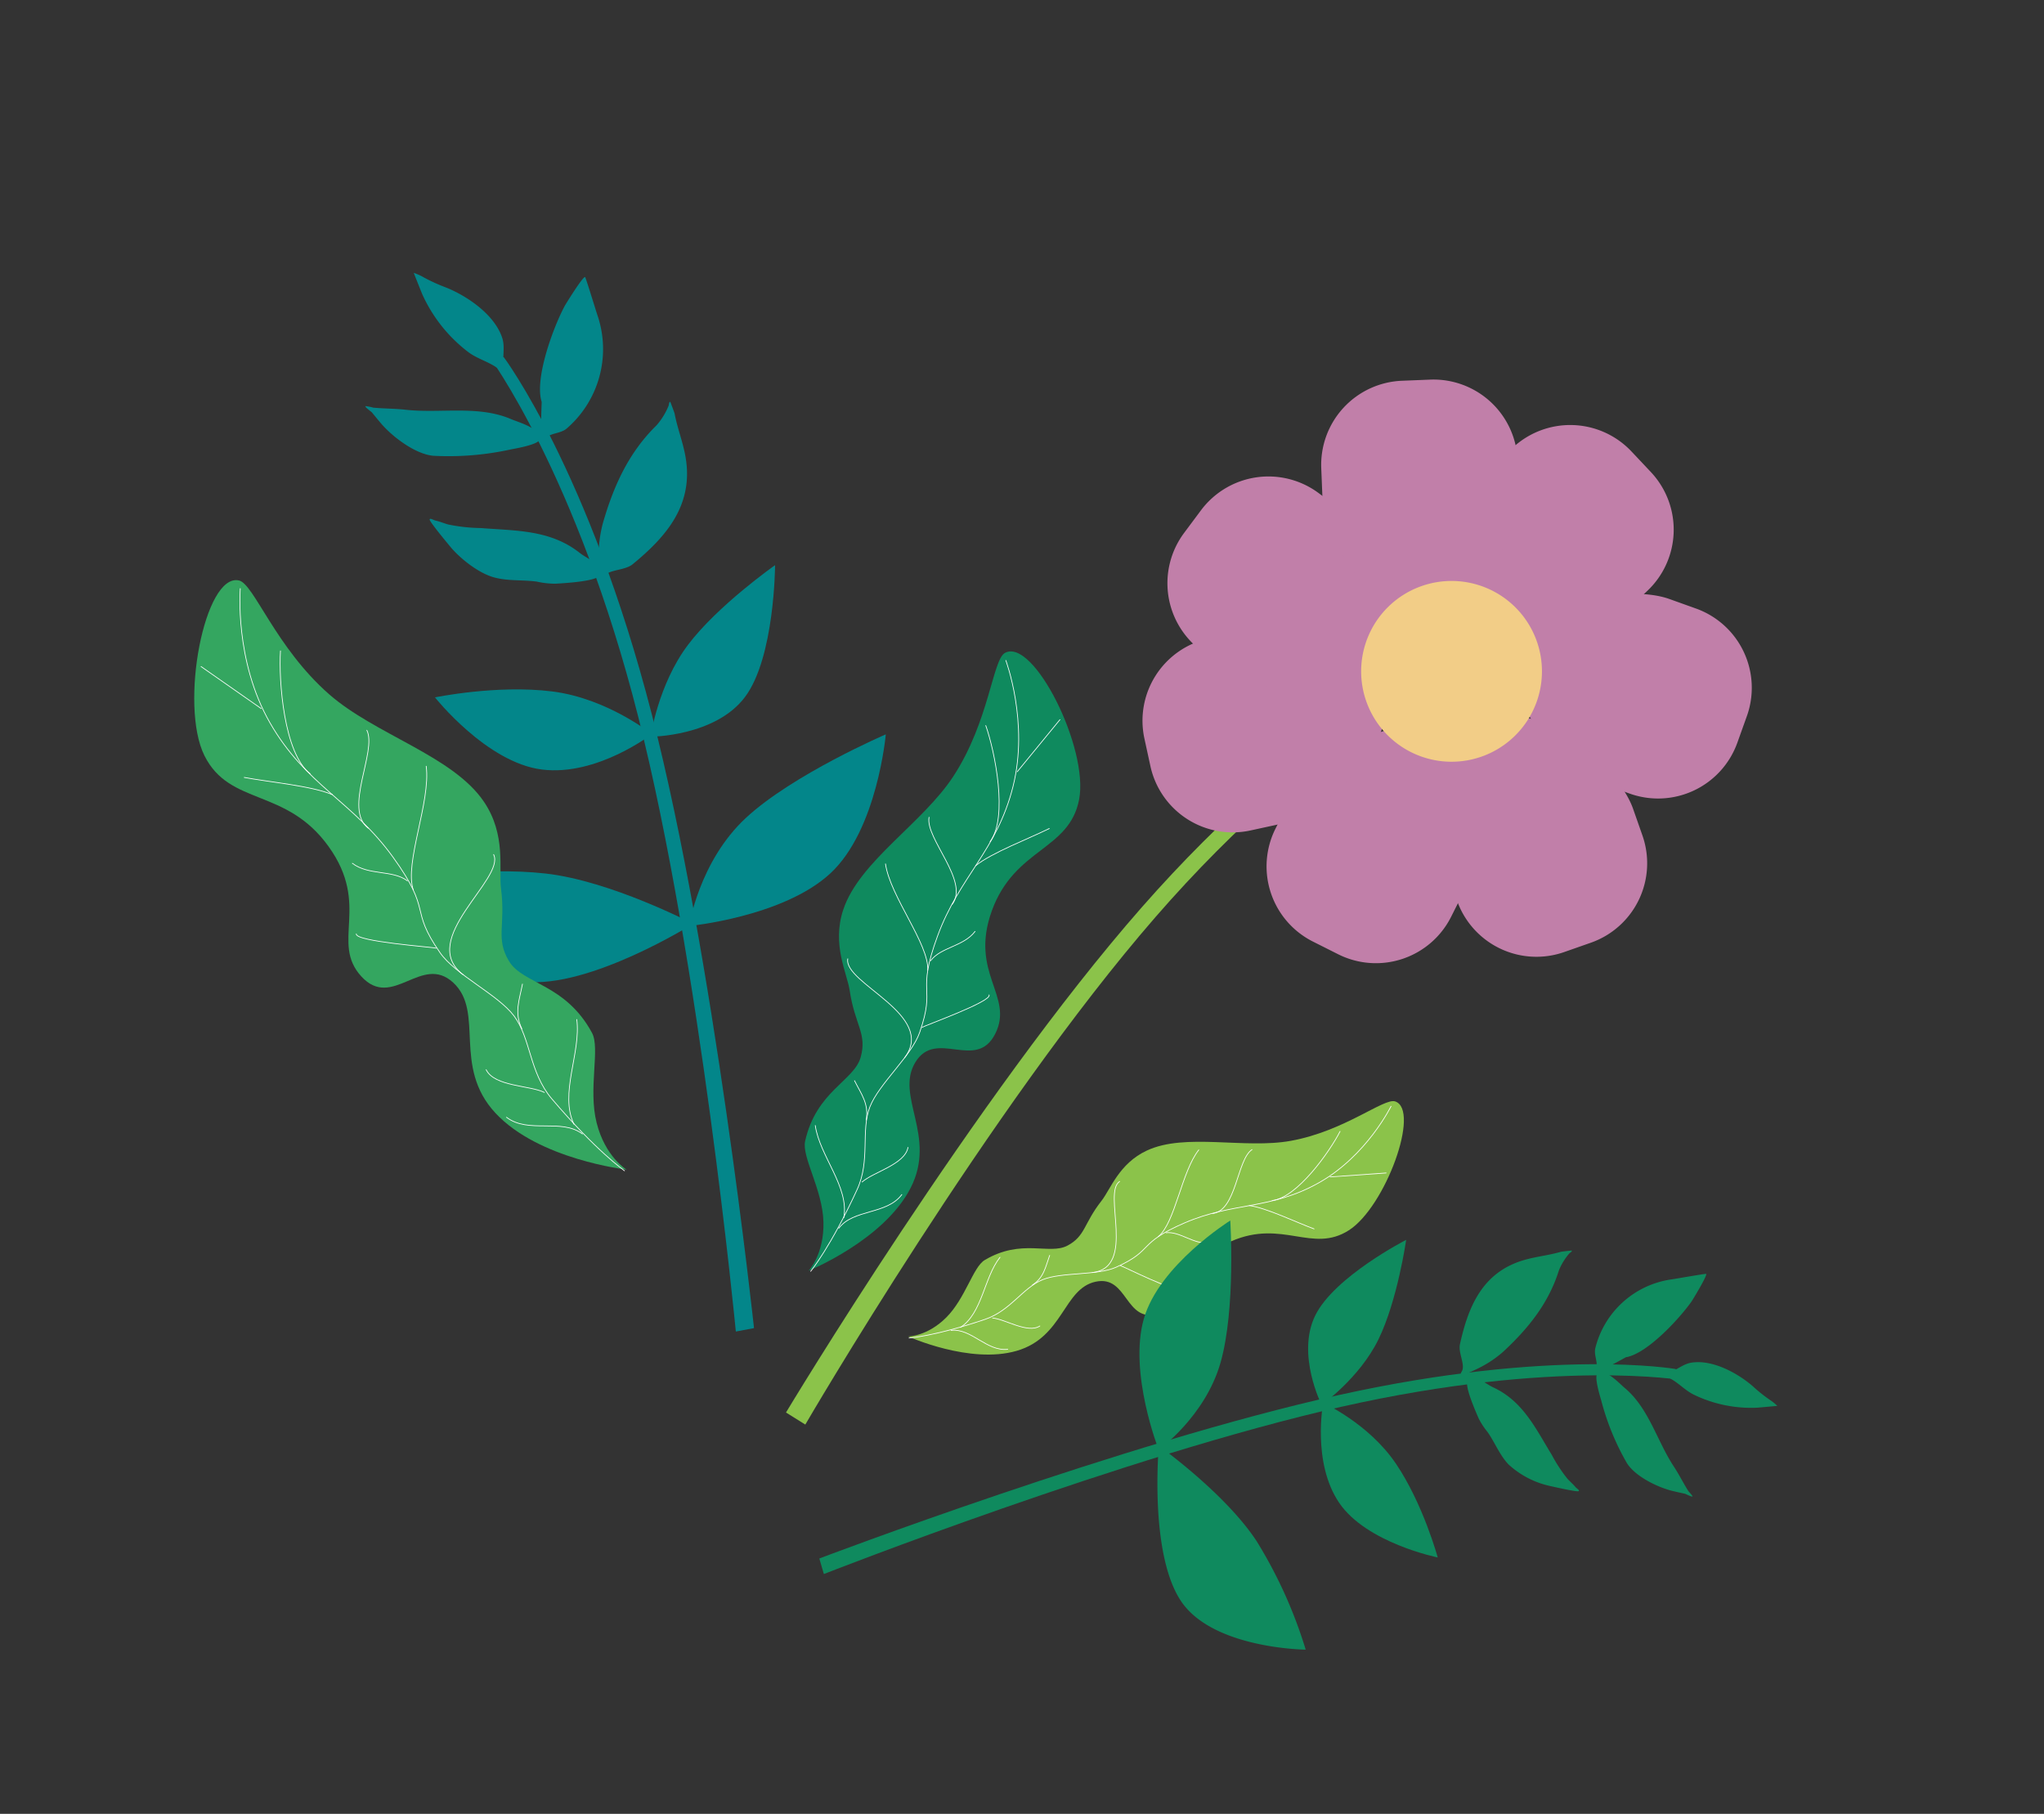
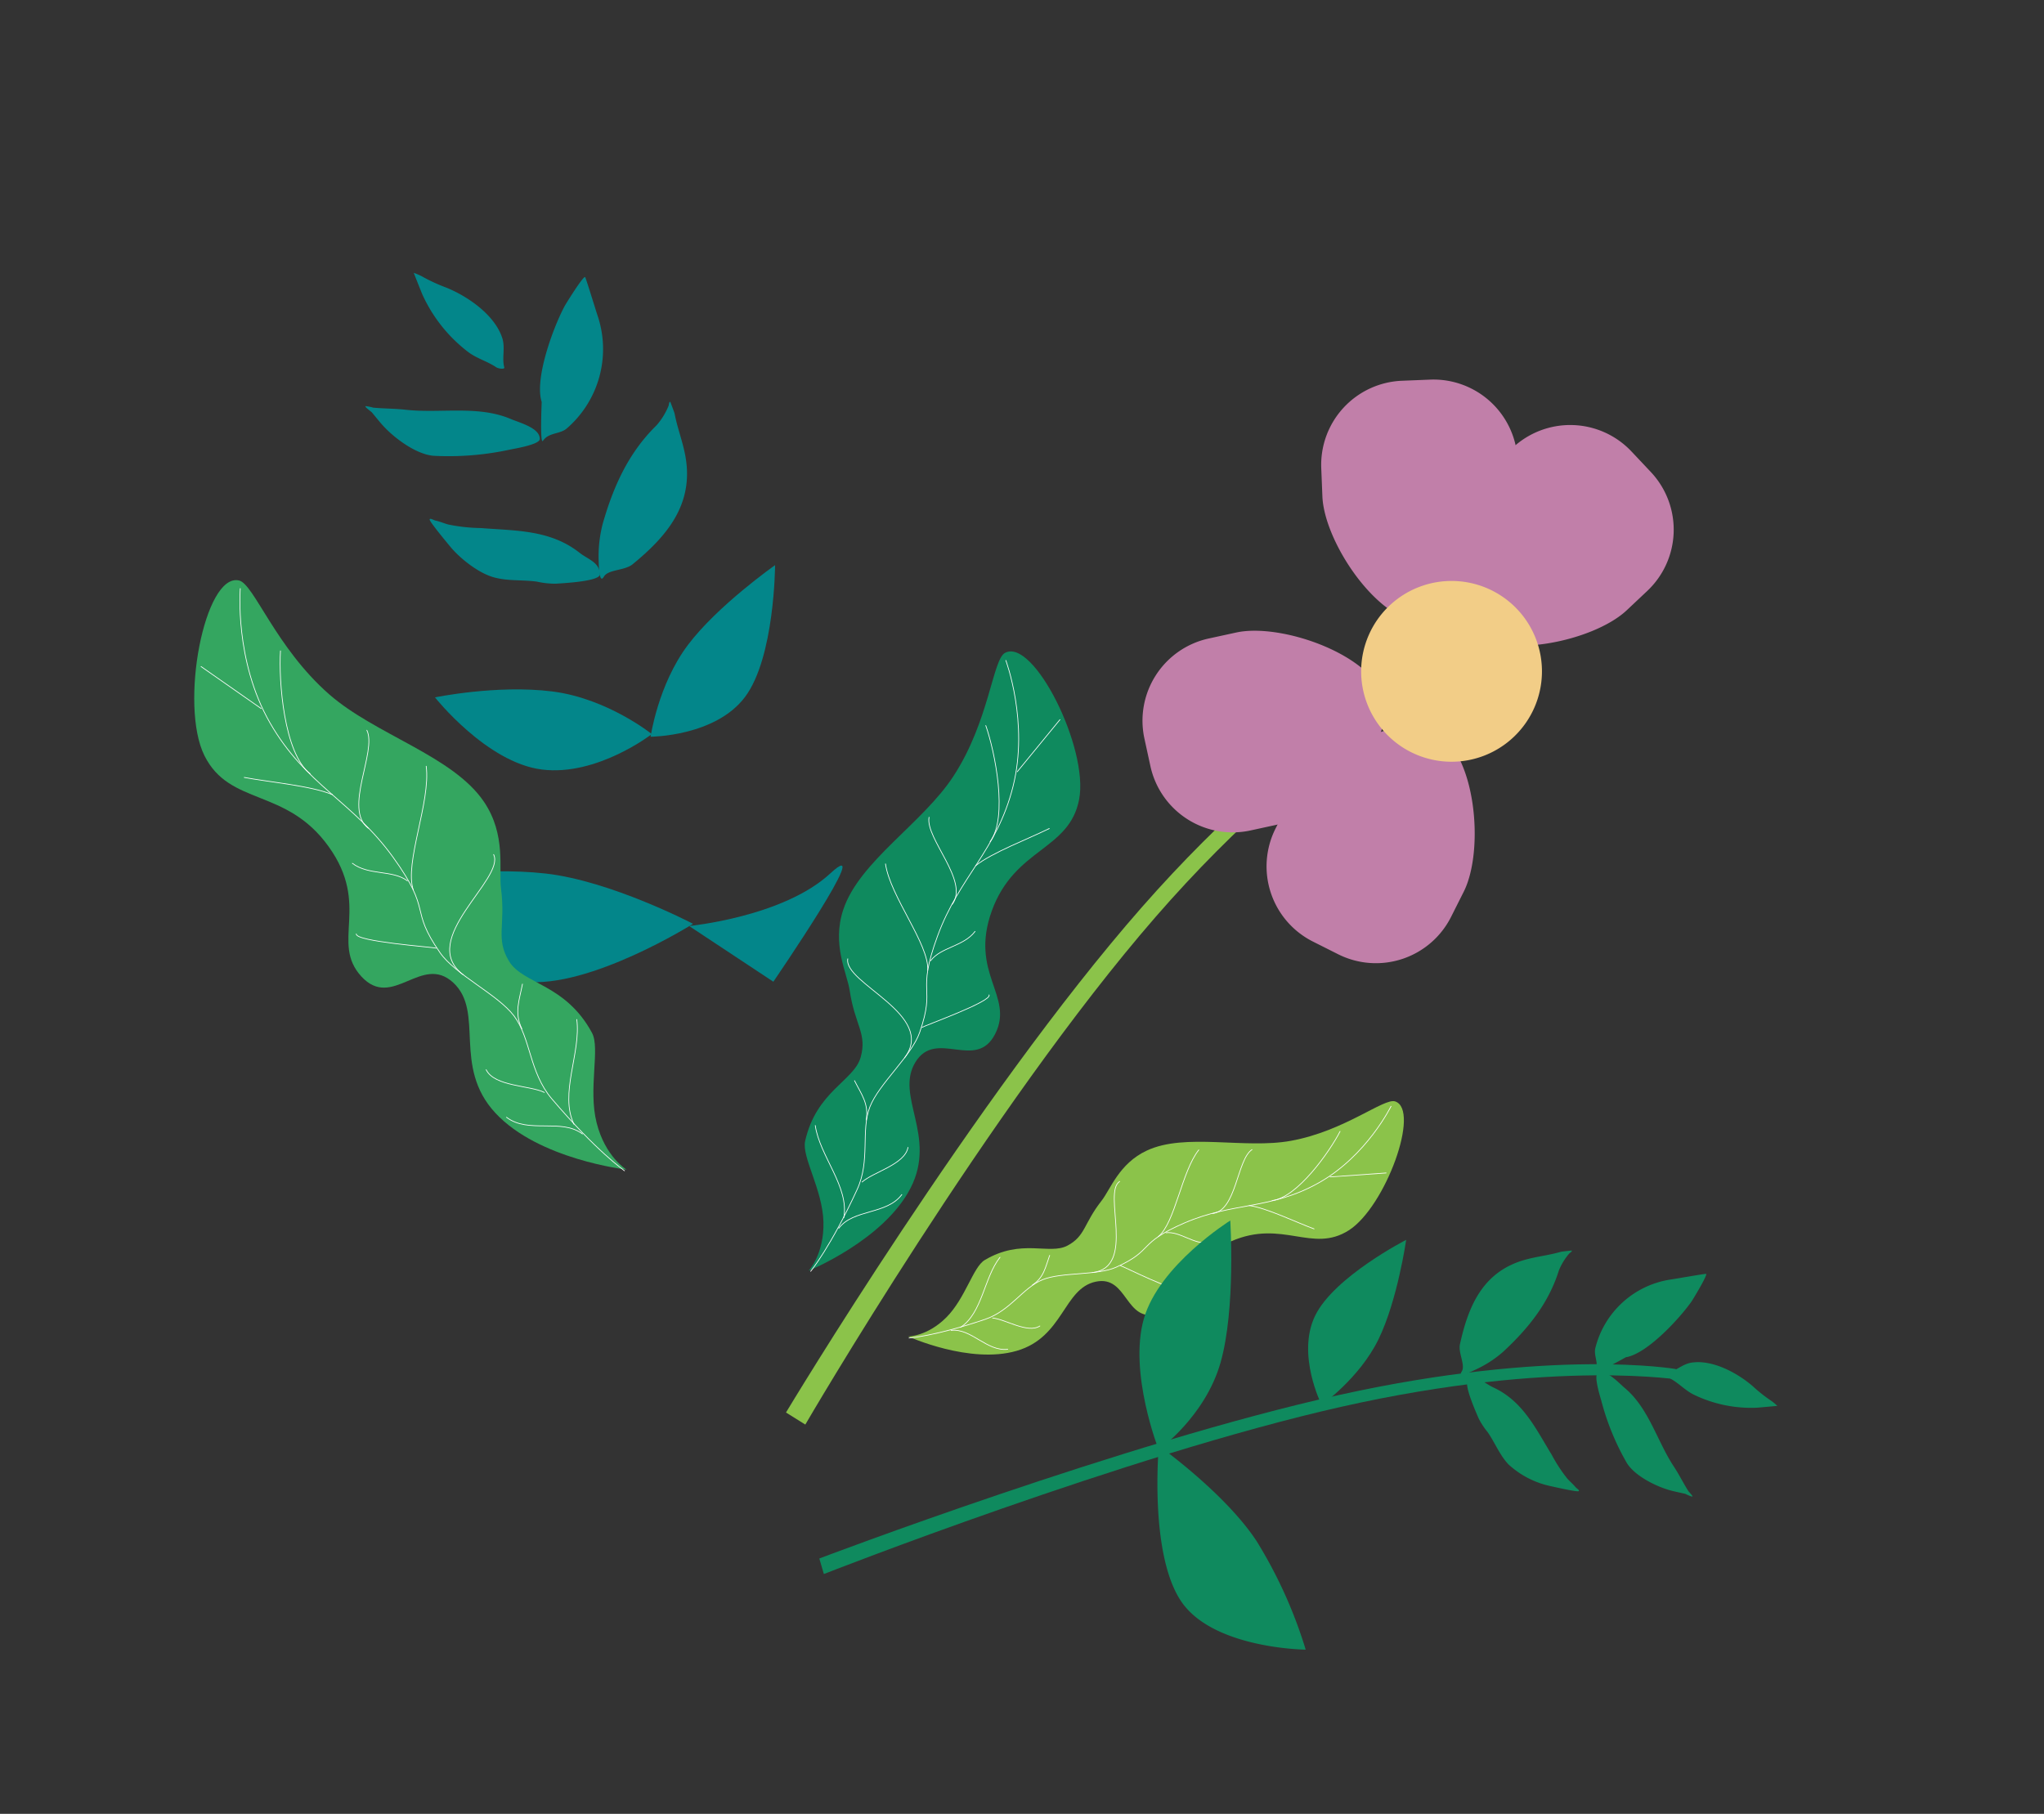
<svg xmlns="http://www.w3.org/2000/svg" width="361.241" height="320.611" viewBox="0 0 361.241 320.611">
  <rect x="0" y="0" width="361.241" height="320.611" fill="#333333" stroke="none" />
  <defs>
    <clipPath id="clip-path">
      <rect id="Rectangle_7489" data-name="Rectangle 7489" width="305.26" height="246" fill="none" />
    </clipPath>
    <clipPath id="clip-path-3">
      <rect id="Rectangle_7674" data-name="Rectangle 7674" width="34.757" height="42.903" fill="none" />
    </clipPath>
    <clipPath id="clip-path-5">
-       <rect id="Rectangle_7674-3" data-name="Rectangle 7674" width="34.757" height="42.903" transform="translate(0 0)" fill="none" />
-     </clipPath>
+       </clipPath>
  </defs>
  <g id="Group_8490" data-name="Group 8490" transform="translate(67.807) rotate(16)">
    <g id="Group_8116" data-name="Group 8116" transform="translate(0 0)" clip-path="url(#clip-path)">
      <g id="Group_8115" data-name="Group 8115" transform="translate(0 0)">
        <g id="Group_8114" data-name="Group 8114" clip-path="url(#clip-path)">
          <path id="Path_4082" data-name="Path 4082" d="M71.27,0c-2.078-.077-7.112,7.483-15.776,11.768-7.47,3.7-18.346,3.744-24.016,8.685-4.1,3.569-4.271,8.343-5.247,10.741-1.941,4.776-1,6.768-3.608,9.278s-8.174.967-13.35,6.483C7.641,48.7,7.859,54.4,5.544,58.573S0,63.659,0,63.659s11.843,1.761,19.144-2.85,4.874-12.855,10.05-15.594S36.18,50.973,41.453,47.6s1.209-9.631,8.822-15.881,14.334-1.81,19.411-7.564S76.041.176,71.27,0" transform="translate(154.224 137.867)" fill="#8bc34a" />
          <path id="Path_4083" data-name="Path 4083" d="M70.643,0s-1.7,9.642-8.559,16.578S48.5,23.986,41.286,29.887s-3.8,6.062-9.507,10.893C29,43.139,22.762,44.234,19.9,46.477c-3,2.354-3.935,6.832-7.842,9.541C4.436,61.307,0,62.92,0,62.92" transform="translate(154.401 138.846)" fill="none" stroke="#fff" stroke-linejoin="round" stroke-width="0.125" />
          <line id="Line_577" data-name="Line 577" y1="3.436" x2="9.413" transform="translate(218.08 150.45)" fill="none" stroke="#fff" stroke-linejoin="round" stroke-width="0.125" />
          <path id="Path_4084" data-name="Path 4084" d="M0,.112C3.019-.337,8.91.694,12.136.921" transform="translate(205.799 162.557)" fill="none" stroke="#fff" stroke-linecap="round" stroke-linejoin="round" stroke-width="0.125" />
          <path id="Path_4085" data-name="Path 4085" d="M0,15.059C4.138,13.343,7.384,3.941,8.163,0" transform="translate(209.439 145.641)" fill="none" stroke="#fff" stroke-linecap="round" stroke-linejoin="round" stroke-width="0.125" />
          <path id="Path_4086" data-name="Path 4086" d="M0,12.789C3.967,11.146,1.508,2.418,3.605,0" transform="translate(199.924 153.028)" fill="none" stroke="#fff" stroke-linecap="round" stroke-linejoin="round" stroke-width="0.125" />
          <path id="Path_4087" data-name="Path 4087" d="M0,.385C2.309-.571,5.264,1.061,7.823,0" transform="translate(192.97 170.96)" fill="none" stroke="#fff" stroke-linecap="round" stroke-linejoin="round" stroke-width="0.125" />
          <path id="Path_4088" data-name="Path 4088" d="M0,16.668C2.15,13.461.77,4.485,2.625,0" transform="translate(191.874 155.674)" fill="none" stroke="#fff" stroke-linecap="round" stroke-linejoin="round" stroke-width="0.125" />
          <path id="Path_4089" data-name="Path 4089" d="M0,0C.477-.034,10.885,1.969,10.96.912" transform="translate(186.85 179.159)" fill="none" stroke="#fff" stroke-linecap="round" stroke-linejoin="round" stroke-width="0.125" />
          <path id="Path_4090" data-name="Path 4090" d="M.191,16.818C7.507,13.788-2.009,2.779.4,0" transform="translate(182.192 164.888)" fill="none" stroke="#fff" stroke-linecap="round" stroke-linejoin="round" stroke-width="0.125" />
          <path id="Path_4091" data-name="Path 4091" d="M0,.948C2.172.518,6.742,1.934,8.42,0" transform="translate(167.661 193.333)" fill="none" stroke="#fff" stroke-linecap="round" stroke-linejoin="round" stroke-width="0.125" />
          <path id="Path_4092" data-name="Path 4092" d="M0,5.88C1.594,4.04,1.331,2.191,1.485,0" transform="translate(172.822 180.852)" fill="none" stroke="#fff" stroke-linecap="round" stroke-linejoin="round" stroke-width="0.125" />
          <path id="Path_4093" data-name="Path 4093" d="M0,13.837C3.03,10.341,1.56,4.2,3.3,0" transform="translate(162.663 183.6)" fill="none" stroke="#fff" stroke-linecap="round" stroke-linejoin="round" stroke-width="0.125" />
          <path id="Path_4094" data-name="Path 4094" d="M0,.345C3.314-1.027,7.07,2.234,10.532.8" transform="translate(161.229 198.055)" fill="none" stroke="#fff" stroke-linecap="round" stroke-linejoin="round" stroke-width="0.125" />
          <path id="Path_4095" data-name="Path 4095" d="M14.976.629c-1.78,1.748.661,12.361-2.743,23.44C9.3,33.621.383,43.137.013,52.149-.253,58.66,3.761,62.743,5.049,65.572c2.561,5.625,5.078,6.443,5.112,10.786s-5.891,7.917-5.349,16.97c.173,2.861,5.319,7.365,7.046,12.825s-.135,9.019-.135,9.019S23.017,106.3,25.011,96.146,17.828,81.307,19.7,74.539s10.778-1.346,12.179-8.717-7.395-8.989-6.567-20.768,10.232-13.979,9.4-23.145S19.06-3.383,14.976.629" transform="translate(122.385 80.035)" fill="#0f8a5e" />
          <path id="Path_4096" data-name="Path 4096" d="M3.379,0s7,9.425,7.391,21.117S6.034,39.048,5.234,50.2s2.15,8.3,1.658,17.263C6.65,71.828,2.471,78.161,2.067,82.5,1.643,87.052,4.78,91.554,3.922,97.19,2.249,108.194,0,113.39,0,113.39" transform="translate(134.466 81.863)" fill="none" stroke="#fff" stroke-linejoin="round" stroke-width="0.125" />
          <line id="Line_578" data-name="Line 578" y1="11.032" x2="4.761" transform="translate(145.208 89.289)" fill="none" stroke="#fff" stroke-linejoin="round" stroke-width="0.125" />
          <path id="Path_4097" data-name="Path 4097" d="M0,9.907C2.1,6.907,7.848,2.621,10.7,0" transform="translate(142.744 108.348)" fill="none" stroke="#fff" stroke-linecap="round" stroke-linejoin="round" stroke-width="0.125" />
          <path id="Path_4098" data-name="Path 4098" d="M6.389,19.523C8.308,14.5,2.792,3.926,0,0" transform="translate(137.637 93.944)" fill="none" stroke="#fff" stroke-linecap="round" stroke-linejoin="round" stroke-width="0.125" />
          <path id="Path_4099" data-name="Path 4099" d="M8.178,13.679C10.014,8.867.383,3.822,0,0" transform="translate(132.469 112.292)" fill="none" stroke="#fff" stroke-linecap="round" stroke-linejoin="round" stroke-width="0.125" />
          <path id="Path_4100" data-name="Path 4100" d="M0,7.132C1.07,4.333,4.923,3.1,6.111,0" transform="translate(139.734 129.448)" fill="none" stroke="#fff" stroke-linecap="round" stroke-linejoin="round" stroke-width="0.125" />
          <path id="Path_4101" data-name="Path 4101" d="M12.359,16.024C11.332,11.505,2.375,5.313,0,0" transform="translate(127.343 122.336)" fill="none" stroke="#fff" stroke-linecap="round" stroke-linejoin="round" stroke-width="0.125" />
          <path id="Path_4102" data-name="Path 4102" d="M0,8.8C.364,8.356,10.686.937,9.826,0" transform="translate(141.497 139.552)" fill="none" stroke="#fff" stroke-linecap="round" stroke-linejoin="round" stroke-width="0.125" />
          <path id="Path_4103" data-name="Path 4103" d="M14.479,14.041C17.869,5.172.434,4.391,0,0" transform="translate(125.56 140.303)" fill="none" stroke="#fff" stroke-linecap="round" stroke-linejoin="round" stroke-width="0.125" />
          <path id="Path_4104" data-name="Path 4104" d="M0,8.114C1.412,5.869,6.413,3.058,6.111,0" transform="translate(138.867 169.413)" fill="none" stroke="#fff" stroke-linecap="round" stroke-linejoin="round" stroke-width="0.125" />
          <path id="Path_4105" data-name="Path 4105" d="M3.9,6.135C3.612,3.233,1.782,1.941,0,0" transform="translate(132.641 160.677)" fill="none" stroke="#fff" stroke-linecap="round" stroke-linejoin="round" stroke-width="0.125" />
          <path id="Path_4106" data-name="Path 4106" d="M9.338,14.276C8.79,8.76,2.225,4.977,0,0" transform="translate(128.158 170.207)" fill="none" stroke="#fff" stroke-linecap="round" stroke-linejoin="round" stroke-width="0.125" />
          <path id="Path_4107" data-name="Path 4107" d="M0,8.8C1.53,4.784,7.468,4.2,9.068,0" transform="translate(137.16 177.728)" fill="none" stroke="#fff" stroke-linecap="round" stroke-linejoin="round" stroke-width="0.125" />
-           <path id="Path_4108" data-name="Path 4108" d="M2.7,0,0,.443S20.712,16.2,43.1,54.642,89.57,154.23,89.57,154.23l2.921-1.466S67.638,91.592,45.191,53.4,2.7,0,2.7,0" transform="translate(35.132 54.854)" fill="#03868a" />
          <path id="Path_4109" data-name="Path 4109" d="M19.989,11.668c-.862-1.389-.76-3.355-1.742-4.838C15.87,3.24,10.346,1.381,6.265.946A31.3,31.3,0,0,1,1.939.307,9.814,9.814,0,0,0,0,.024S2.381,3.116,2.54,3.294a26.537,26.537,0,0,0,10.6,7.536c1.761.678,3.734.64,5.454,1.211.434.146,1.615-.021,1.4-.372" transform="translate(18.399 44.873)" fill="#03868a" />
          <path id="Path_4110" data-name="Path 4110" d="M31.225,2.129C30.752.214,27.053.331,25.3.115,19.055-.655,13.031,2.653,7,3.669c-1.868.315-3.723.867-5.6,1.222a7.175,7.175,0,0,0-1.387.118c-.135.186,1.267.663,1.387.749.734.5,1.455,1.014,2.2,1.5,2.585,1.686,7.271,3.5,10.4,2.871A51.18,51.18,0,0,0,26.756,5.313c.948-.477,4.688-2.3,4.47-3.184" transform="translate(16.687 64.883)" fill="#03868a" />
          <path id="Path_4111" data-name="Path 4111" d="M3.738,29.862c.537-1.7,2.542-1.9,3.432-3.24A18.543,18.543,0,0,0,6.909,5.944C6.6,5.521,3.036.017,2.91,0,2.506-.049.931,5.536.843,5.953c-.888,4.172-1.62,13.8.779,17.385.011.021,1.8,7.523,2.116,6.524" transform="translate(44.808 37.263)" fill="#03868a" />
          <path id="Path_4112" data-name="Path 4112" d="M31.6,3.9c-.67-2.039-2.739-1.945-4.523-2.672C20.942-1.273,15.137.629,9.1,1.846a30.485,30.485,0,0,1-5.734.984c-.764,0-1.573-.1-2.328-.049C.692,2.8-.068,2.555,0,2.89c.086.381,4.282,3.227,4.772,3.565,2.238,1.551,6.066,3.133,8.884,3.126,2.6,0,5.033-1,7.577-1.365a15.116,15.116,0,0,0,3.248-.546c1.391-.494,7.5-2.591,7.112-3.774" transform="translate(33.122 83.145)" fill="#03868a" />
          <path id="Path_4113" data-name="Path 4113" d="M2.773,32.949c.364-1.461,3.246-2.016,4.273-3.5,4.519-6.52,7.542-13.309,3.646-21.068-1.16-2.313-2.7-4.3-3.854-6.6C6.774,1.658,5.54,0,5.536,0c-.257.131-.045.582-.107.867A12.172,12.172,0,0,1,4.352,4.658C.907,10.709-.013,17.2,0,24.048a22.9,22.9,0,0,0,1.2,6.71c.113.37,1.168,3.834,1.573,2.191" transform="translate(62.732 54.306)" fill="#03868a" />
          <path id="Path_4114" data-name="Path 4114" d="M.253,35.217s10.972-3.175,14.1-11.347S13.04,0,13.04,0,5.25,9.644,2.117,17.815.253,35.217.253,35.217" transform="translate(80.989 76.957)" fill="#03868a" />
          <path id="Path_4115" data-name="Path 4115" d="M19.625.349c9.723-1.515,19,2.394,19,2.394S31.4,12.607,21.673,14.12,0,7.068,0,7.068,9.9,1.864,19.625.349" transform="translate(42.694 108.924)" fill="#03868a" />
-           <path id="Path_4116" data-name="Path 4116" d="M.165,42.142s15.541-6.115,21.421-15.808S24.239,0,24.239,0,10.446,11.276,4.566,20.971s-4.4,21.17-4.4,21.17" transform="translate(96.843 100.316)" fill="#03868a" />
+           <path id="Path_4116" data-name="Path 4116" d="M.165,42.142s15.541-6.115,21.421-15.808s-4.4,21.17-4.4,21.17" transform="translate(96.843 100.316)" fill="#03868a" />
          <path id="Path_4117" data-name="Path 4117" d="M22.835.611C11.345,2.552,0,8.282,0,8.282S12.945,21.974,24.438,20.033,50.343,1.972,50.343,1.972,34.325-1.33,22.835.611" transform="translate(47.223 139.923)" fill="#03868a" />
          <path id="Path_4118" data-name="Path 4118" d="M136.259,0l1.825,1.553S115.455,4,81.313,22.694,1.528,76.332,1.528,76.332L0,73.914S46.243,39.3,80.312,20.824,136.259,0,136.259,0" transform="translate(149.942 169.668)" fill="#0f8a5e" />
          <path id="Path_4119" data-name="Path 4119" d="M.074,3.635C1.347,2.984,2.16,1.465,3.561.8,6.961-.82,11.943.284,15.2,1.8A27.384,27.384,0,0,0,18.73,3.275a8.638,8.638,0,0,1,1.579.661S17.127,5.179,16.93,5.241A23.221,23.221,0,0,1,5.583,6.1C3.957,5.815,2.5,4.9.951,4.546.562,4.458-.247,3.8.074,3.635" transform="translate(284.949 167.046)" fill="#0f8a5e" />
          <path id="Path_4120" data-name="Path 4120" d="M.1.42C1.317-.8,4.037.962,5.447,1.589c5.028,2.245,8.047,7.444,12.111,10.927,1.258,1.076,2.4,2.33,3.642,3.445.113.1.976.591.986.715.019.2-1.247-.075-1.376-.068-.779.047-1.549.1-2.324.133-2.7.094-7.027-.657-9.092-2.546A44.727,44.727,0,0,1,2.013,4.826C1.516,4.041-.463.983.1.42" transform="translate(273.062 173.805)" fill="#0f8a5e" />
          <path id="Path_4121" data-name="Path 4121" d="M1.121,22c.366-1.515-1.046-2.57-1.106-3.98A16.211,16.211,0,0,1,9.547,2.65C9.971,2.472,15.126-.044,15.224,0c.327.145-1.014,5.041-1.134,5.394C12.868,8.921,9.072,16.466,5.655,18.07,5.634,18.079.905,22.893,1.121,22" transform="translate(271.51 152.023)" fill="#0f8a5e" />
          <path id="Path_4122" data-name="Path 4122" d="M.122.594C1.547-.63,3.053.376,4.72.635c5.722.9,9.209,4.947,13.185,8.587a27.163,27.163,0,0,0,3.854,3.325c.571.347,1.22.638,1.767,1.016.25.169.931.327.723.543-.24.25-4.667.488-5.185.518A15.818,15.818,0,0,1,11,12.953C9.047,11.778,7.675,9.934,5.933,8.511A13.216,13.216,0,0,1,3.749,6.636C2.929,5.639-.706,1.3.122.594" transform="translate(251.399 181.048)" fill="#0f8a5e" />
          <path id="Path_4123" data-name="Path 4123" d="M1.722,25.935C2.112,24.677.2,22.957.1,21.386-.341,14.46.46,8,6.881,3.954c1.915-1.209,3.963-2,5.867-3.205.1-.064,1.78-.751,1.78-.749.135.216-.227.458-.31.7a10.691,10.691,0,0,0-.907,3.327c-.15,6.09-2.392,11.368-5.491,16.5a19.936,19.936,0,0,1-3.933,4.487c-.25.223-2.6,2.345-2.165.929" transform="translate(248.239 154.593)" fill="#0f8a5e" />
          <path id="Path_4124" data-name="Path 4124" d="M5.618,32.16S-1.169,24.829.177,17.291,11.943,0,11.943,0s1.481,10.746.137,18.282S5.618,32.16,5.618,32.16" transform="translate(222.173 160.852)" fill="#0f8a5e" />
-           <path id="Path_4125" data-name="Path 4125" d="M15.32,6.787C8.717,1.262,0,0,0,0S.963,10.656,7.566,16.185s19.424,4.5,19.424,4.5-5.069-8.368-11.67-13.9" transform="translate(227.96 192.595)" fill="#0f8a5e" />
          <path id="Path_4126" data-name="Path 4126" d="M8.91,42.445S.026,30.844,0,20.931,9.9,0,9.9,0s5.242,14.676,5.268,24.6S8.91,42.445,8.91,42.445" transform="translate(193.393 166.138)" fill="#0f8a5e" />
          <path id="Path_4127" data-name="Path 4127" d="M21.228,11.4A81.562,81.562,0,0,1,34.873,27.463s-15.881,4.41-23.616-2.232S0,0,0,0,13.493,4.759,21.228,11.4" transform="translate(202.138 207.911)" fill="#0f8a5e" />
          <path id="Path_4128" data-name="Path 4128" d="M3.7,0c2.7-.152,9.458,9.577,20.866,14.95,9.832,4.63,24.012,4.421,31.535,10.72,5.435,4.551,5.779,10.769,7.112,13.876,2.653,6.177,1.466,8.8,4.934,12.008s10.684,1.053,17.571,8.12c2.176,2.227,2.033,9.665,5.161,15.049s7.354,6.5,7.354,6.5-15.4,2.591-25.035-3.235S66.517,61.345,59.7,57.9s-8.97,7.682-15.926,3.417-1.821-12.528-11.9-20.486-18.735-2-25.5-9.376S-2.523.353,3.7,0" transform="translate(0 105.674)" fill="#34a660" />
          <path id="Path_4129" data-name="Path 4129" d="M0,0S2.461,12.53,11.582,21.4,29.47,30.718,39.03,38.234,44.138,46.042,51.706,52.2c3.689,3,11.843,4.277,15.626,7.123,3.978,3,5.3,8.811,10.465,12.248,10.078,6.706,15.9,8.7,15.9,8.7" transform="translate(4.305 106.94)" fill="none" stroke="#fff" stroke-linejoin="round" stroke-width="0.125" />
          <line id="Line_579" data-name="Line 579" x1="12.357" y1="4.245" transform="translate(1.407 122.133)" fill="none" stroke="#fff" stroke-linejoin="round" stroke-width="0.125" />
          <path id="Path_4130" data-name="Path 4130" d="M15.81.1C11.863-.4,4.2,1.087,0,1.466" transform="translate(14.191 137.418)" fill="none" stroke="#fff" stroke-linecap="round" stroke-linejoin="round" stroke-width="0.125" />
          <path id="Path_4131" data-name="Path 4131" d="M11.026,19.433C5.585,17.3,1.115,5.122,0,0" transform="translate(14.18 115.615)" fill="none" stroke="#fff" stroke-linecap="round" stroke-linejoin="round" stroke-width="0.125" />
          <path id="Path_4132" data-name="Path 4132" d="M5.022,16.589C-.2,14.546,2.8,3.1,0,0" transform="translate(32.72 124.89)" fill="none" stroke="#fff" stroke-linecap="round" stroke-linejoin="round" stroke-width="0.125" />
          <path id="Path_4133" data-name="Path 4133" d="M10.206.366C7.172-.823,3.364,1.381,0,.063" transform="translate(36.739 148.144)" fill="none" stroke="#fff" stroke-linecap="round" stroke-linejoin="round" stroke-width="0.125" />
          <path id="Path_4134" data-name="Path 4134" d="M3.847,21.673C.961,17.539,2.536,5.8,0,0" transform="translate(44.555 128.115)" fill="none" stroke="#fff" stroke-linecap="round" stroke-linejoin="round" stroke-width="0.125" />
          <path id="Path_4135" data-name="Path 4135" d="M14.276,0C13.649-.032.124,2.842,0,1.464" transform="translate(40.853 158.546)" fill="none" stroke="#fff" stroke-linecap="round" stroke-linejoin="round" stroke-width="0.125" />
          <path id="Path_4136" data-name="Path 4136" d="M3.784,21.928C-5.83,18.16,6.3,3.563,3.084,0" transform="translate(57.228 139.832)" fill="none" stroke="#fff" stroke-linecap="round" stroke-linejoin="round" stroke-width="0.125" />
          <path id="Path_4137" data-name="Path 4137" d="M11,1.025C8.163.518,2.238,2.48,0,0" transform="translate(69.526 176.759)" fill="none" stroke="#fff" stroke-linecap="round" stroke-linejoin="round" stroke-width="0.125" />
          <path id="Path_4138" data-name="Path 4138" d="M2.082,7.628C-.041,5.27.257,2.856,0,0" transform="translate(71.524 160.442)" fill="none" stroke="#fff" stroke-linecap="round" stroke-linejoin="round" stroke-width="0.125" />
          <path id="Path_4139" data-name="Path 4139" d="M4.652,17.956C.612,13.478,2.373,5.431,0,0" transform="translate(82.475 163.814)" fill="none" stroke="#fff" stroke-linecap="round" stroke-linejoin="round" stroke-width="0.125" />
          <path id="Path_4140" data-name="Path 4140" d="M13.716.4C9.363-1.3,4.549,3.045,0,1.262" transform="translate(75.301 182.59)" fill="none" stroke="#fff" stroke-linecap="round" stroke-linejoin="round" stroke-width="0.125" />
          <path id="Path_4141" data-name="Path 4141" d="M75.819,0,79.2.126S57.458,17.993,38.626,58.373,3.869,161.651,3.869,161.651L0,160.542S16.863,97.528,35.817,57.393,75.819,0,75.819,0" transform="translate(137.168 59.858)" fill="#8bc34a" />
          <g id="Group_8485" data-name="Group 8485" transform="translate(223.152 118.487) rotate(-169)">
            <g id="Group_8482" data-name="Group 8482" transform="translate(0)" clip-path="url(#clip-path-3)">
              <path id="Path_6885" data-name="Path 6885" d="M17.516,42.9c8.215-.045,17.284-14.915,17.239-23.13l-.026-4.978A14.876,14.876,0,0,0,19.773,0l-4.98.026A14.874,14.874,0,0,0,0,14.983l.026,4.98C.071,28.178,9.3,42.948,17.516,42.9" transform="translate(0.001 0)" fill="#c17fa9" />
            </g>
          </g>
          <g id="Group_8486" data-name="Group 8486" transform="matrix(-0.469, -0.883, 0.883, -0.469, 174.501, 105.899)">
            <g id="Group_8482-2" data-name="Group 8482" transform="translate(0)" clip-path="url(#clip-path-3)">
              <path id="Path_6885-2" data-name="Path 6885" d="M17.516,42.9c8.215-.045,17.284-14.915,17.239-23.13l-.026-4.978A14.876,14.876,0,0,0,19.773,0l-4.98.026A14.874,14.874,0,0,0,0,14.983l.026,4.98C.071,28.178,9.3,42.948,17.516,42.9" transform="translate(0.001 0)" fill="#c17fa9" />
            </g>
          </g>
          <g id="Group_8487" data-name="Group 8487" transform="matrix(-0.07, 0.998, -0.998, -0.07, 267.54, 40.515)">
            <g id="Group_8482-3" data-name="Group 8482" transform="translate(0 0)" clip-path="url(#clip-path-5)">
              <path id="Path_6885-3" data-name="Path 6885" d="M17.516,42.9c8.215-.045,17.284-14.915,17.239-23.13l-.026-4.978A14.876,14.876,0,0,0,19.773,0l-4.98.026A14.874,14.874,0,0,0,0,14.983l.026,4.98C.071,28.178,9.3,42.948,17.516,42.9" transform="translate(0.001 0)" fill="#c17fa9" />
            </g>
          </g>
          <g id="Group_8489" data-name="Group 8489" transform="translate(221.309 8.279) rotate(31)">
            <g id="Group_8482-4" data-name="Group 8482" transform="translate(0)" clip-path="url(#clip-path-3)">
              <path id="Path_6885-4" data-name="Path 6885" d="M17.516,42.9c8.215-.045,17.284-14.915,17.239-23.13l-.026-4.978A14.876,14.876,0,0,0,19.773,0l-4.98.026A14.874,14.874,0,0,0,0,14.983l.026,4.98C.071,28.178,9.3,42.948,17.516,42.9" transform="translate(0.001 0)" fill="#c17fa9" />
            </g>
          </g>
          <g id="Group_8488" data-name="Group 8488" transform="matrix(-0.819, 0.574, -0.574, -0.819, 263.147, 92.898)">
            <g id="Group_8482-5" data-name="Group 8482" transform="translate(0 0)" clip-path="url(#clip-path-5)">
              <path id="Path_6885-5" data-name="Path 6885" d="M17.516,42.9c8.215-.045,17.284-14.915,17.239-23.13l-.026-4.978A14.876,14.876,0,0,0,19.773,0l-4.98.026A14.874,14.874,0,0,0,0,14.983l.026,4.98C.071,28.178,9.3,42.948,17.516,42.9" transform="translate(0.001 0)" fill="#c17fa9" />
            </g>
          </g>
          <g id="Group_8484" data-name="Group 8484" transform="translate(156.621 65.361) rotate(-69)">
            <g id="Group_8482-6" data-name="Group 8482" transform="translate(0 0)" clip-path="url(#clip-path-5)">
              <path id="Path_6885-6" data-name="Path 6885" d="M17.516,42.9c8.215-.045,17.284-14.915,17.239-23.13l-.026-4.978A14.876,14.876,0,0,0,19.773,0l-4.98.026A14.874,14.874,0,0,0,0,14.983l.026,4.98C.071,28.178,9.3,42.948,17.516,42.9" transform="translate(0.001 0)" fill="#c17fa9" />
            </g>
          </g>
          <g id="Group_8483" data-name="Group 8483" transform="matrix(0.951, -0.309, 0.309, 0.951, 177.466, 19.636)">
            <g id="Group_8482-7" data-name="Group 8482" transform="translate(0 0)" clip-path="url(#clip-path-3)">
              <path id="Path_6885-7" data-name="Path 6885" d="M17.516,42.9c8.215-.045,17.284-14.915,17.239-23.13l-.026-4.978A14.876,14.876,0,0,0,19.773,0l-4.98.026A14.874,14.874,0,0,0,0,14.983l.026,4.98C.071,28.178,9.3,42.948,17.516,42.9" transform="translate(0.001 0)" fill="#c17fa9" />
            </g>
          </g>
          <path id="Path_4142" data-name="Path 4142" d="M31.812,18.125A15.977,15.977,0,1,0,13.834,31.812,15.975,15.975,0,0,0,31.812,18.125" transform="translate(198.147 46.067)" fill="#f2cd87" />
        </g>
      </g>
    </g>
  </g>
</svg>